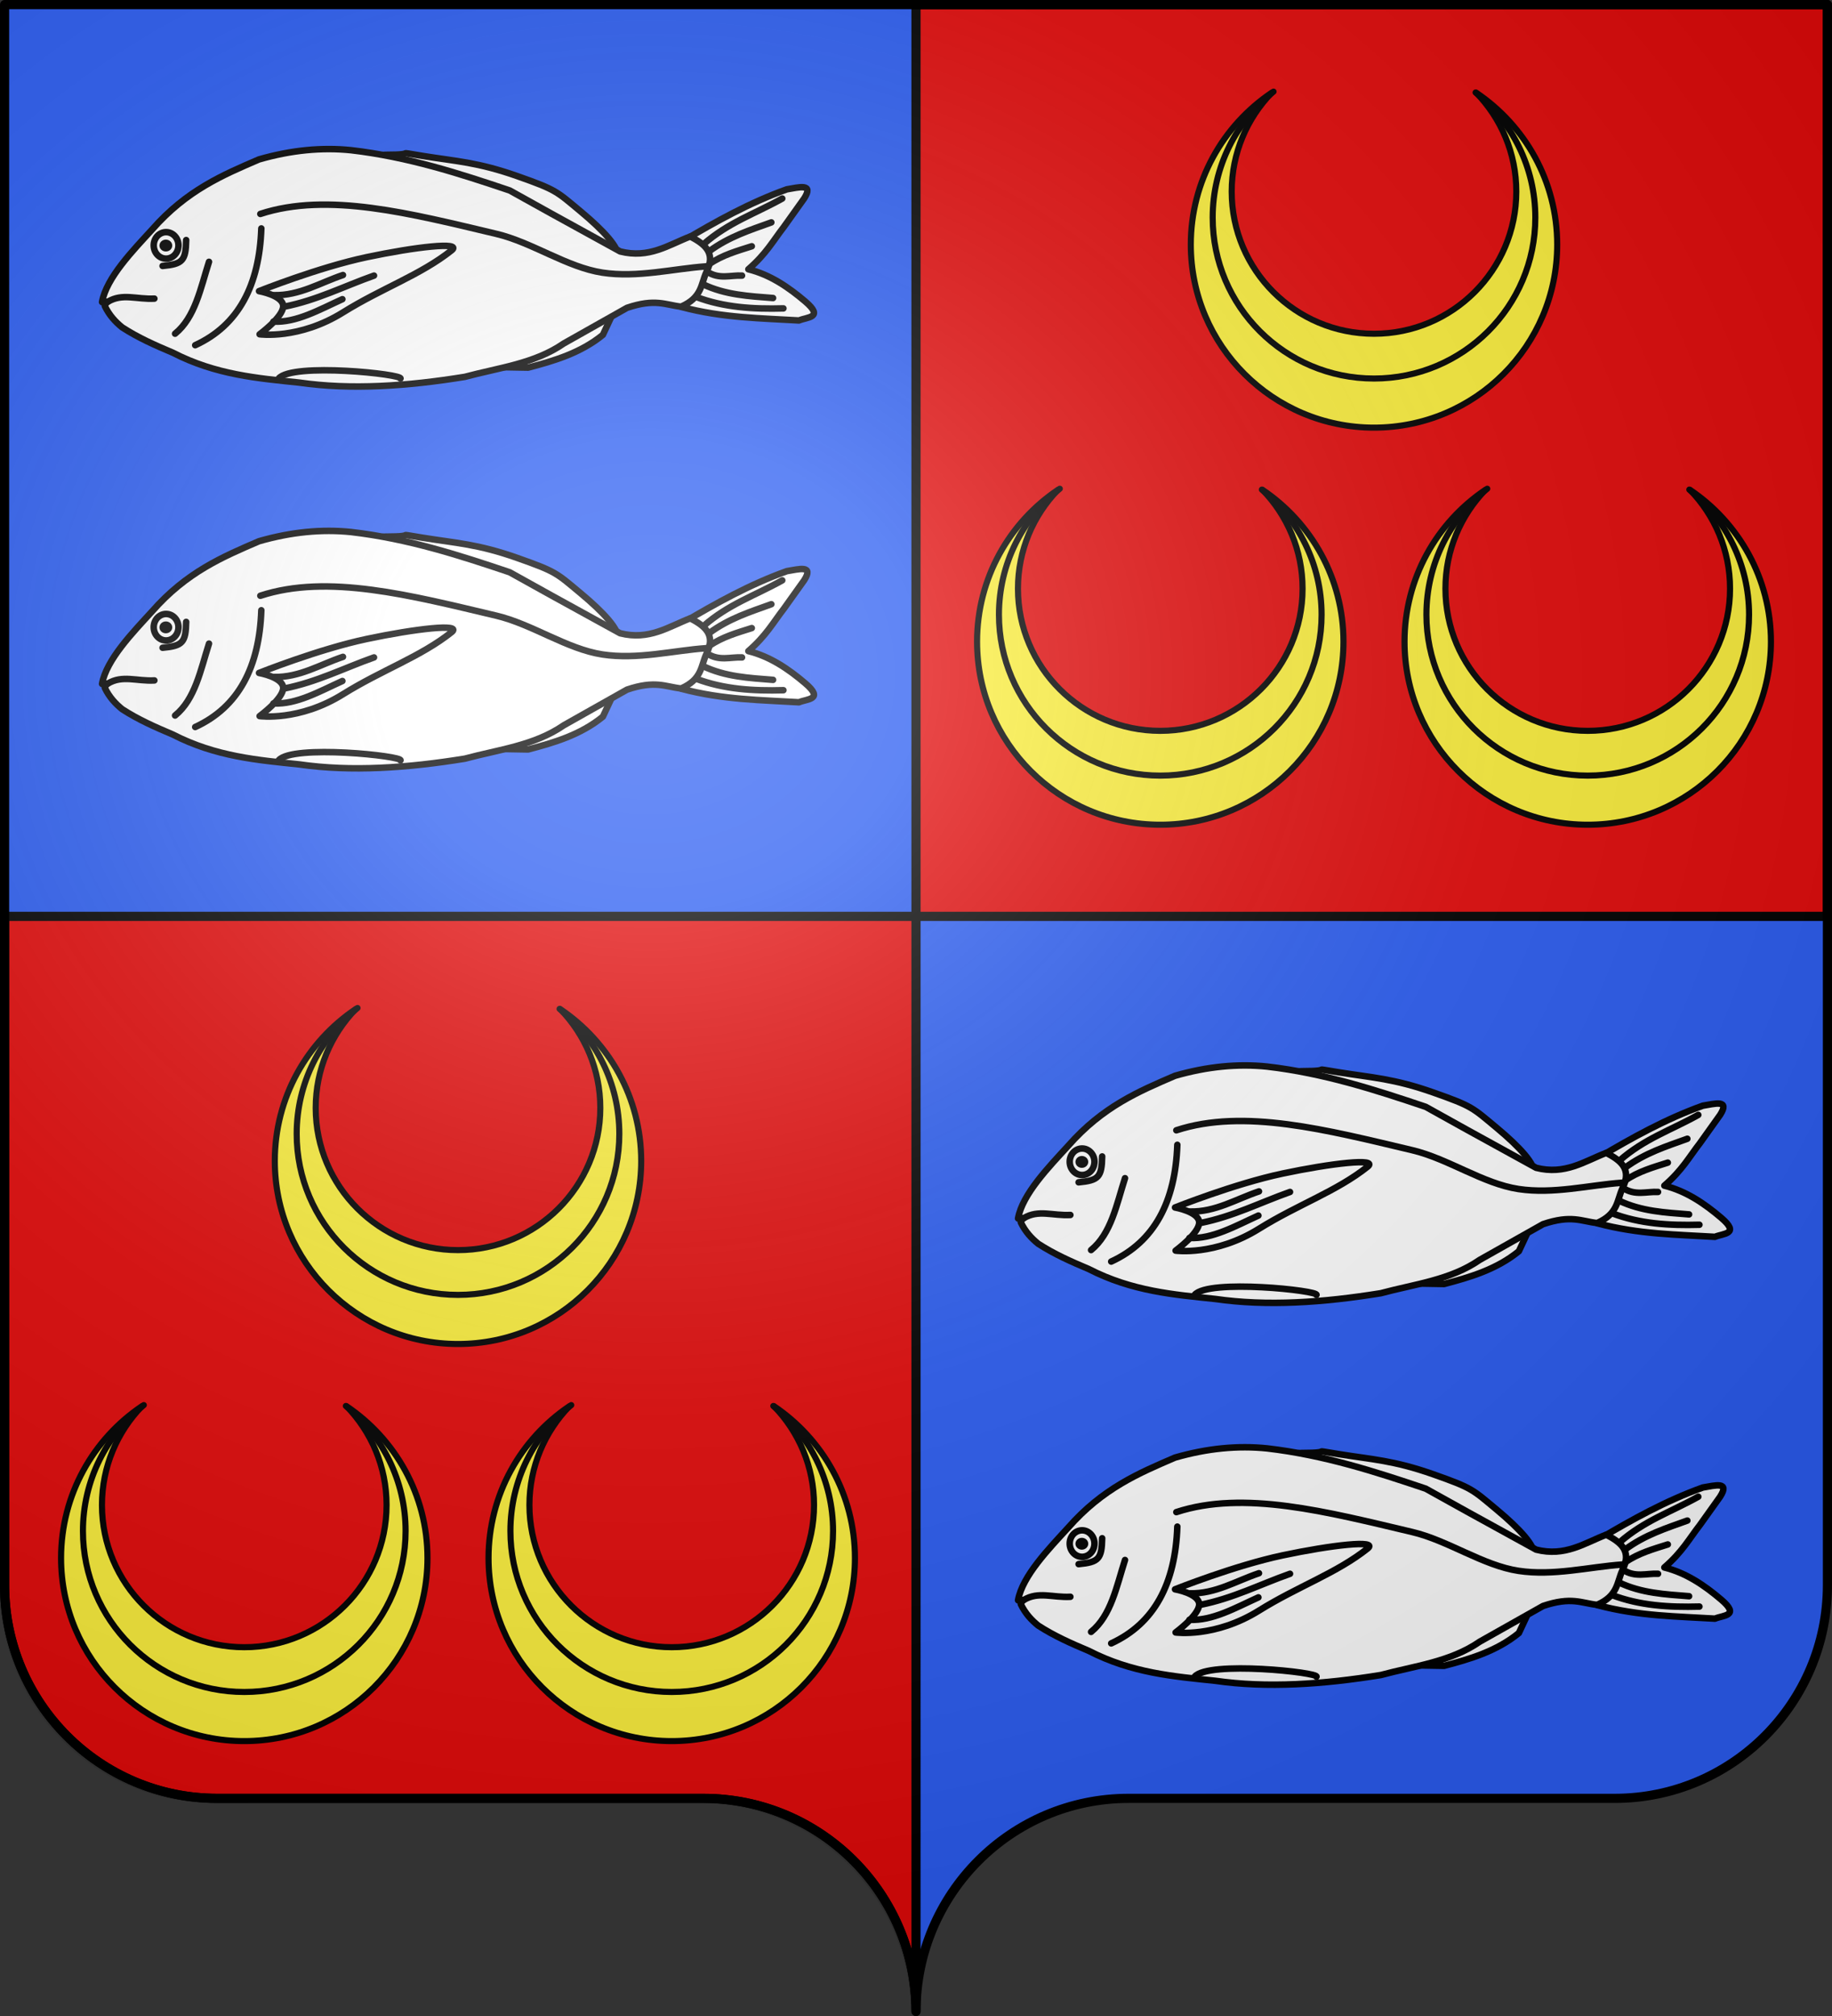
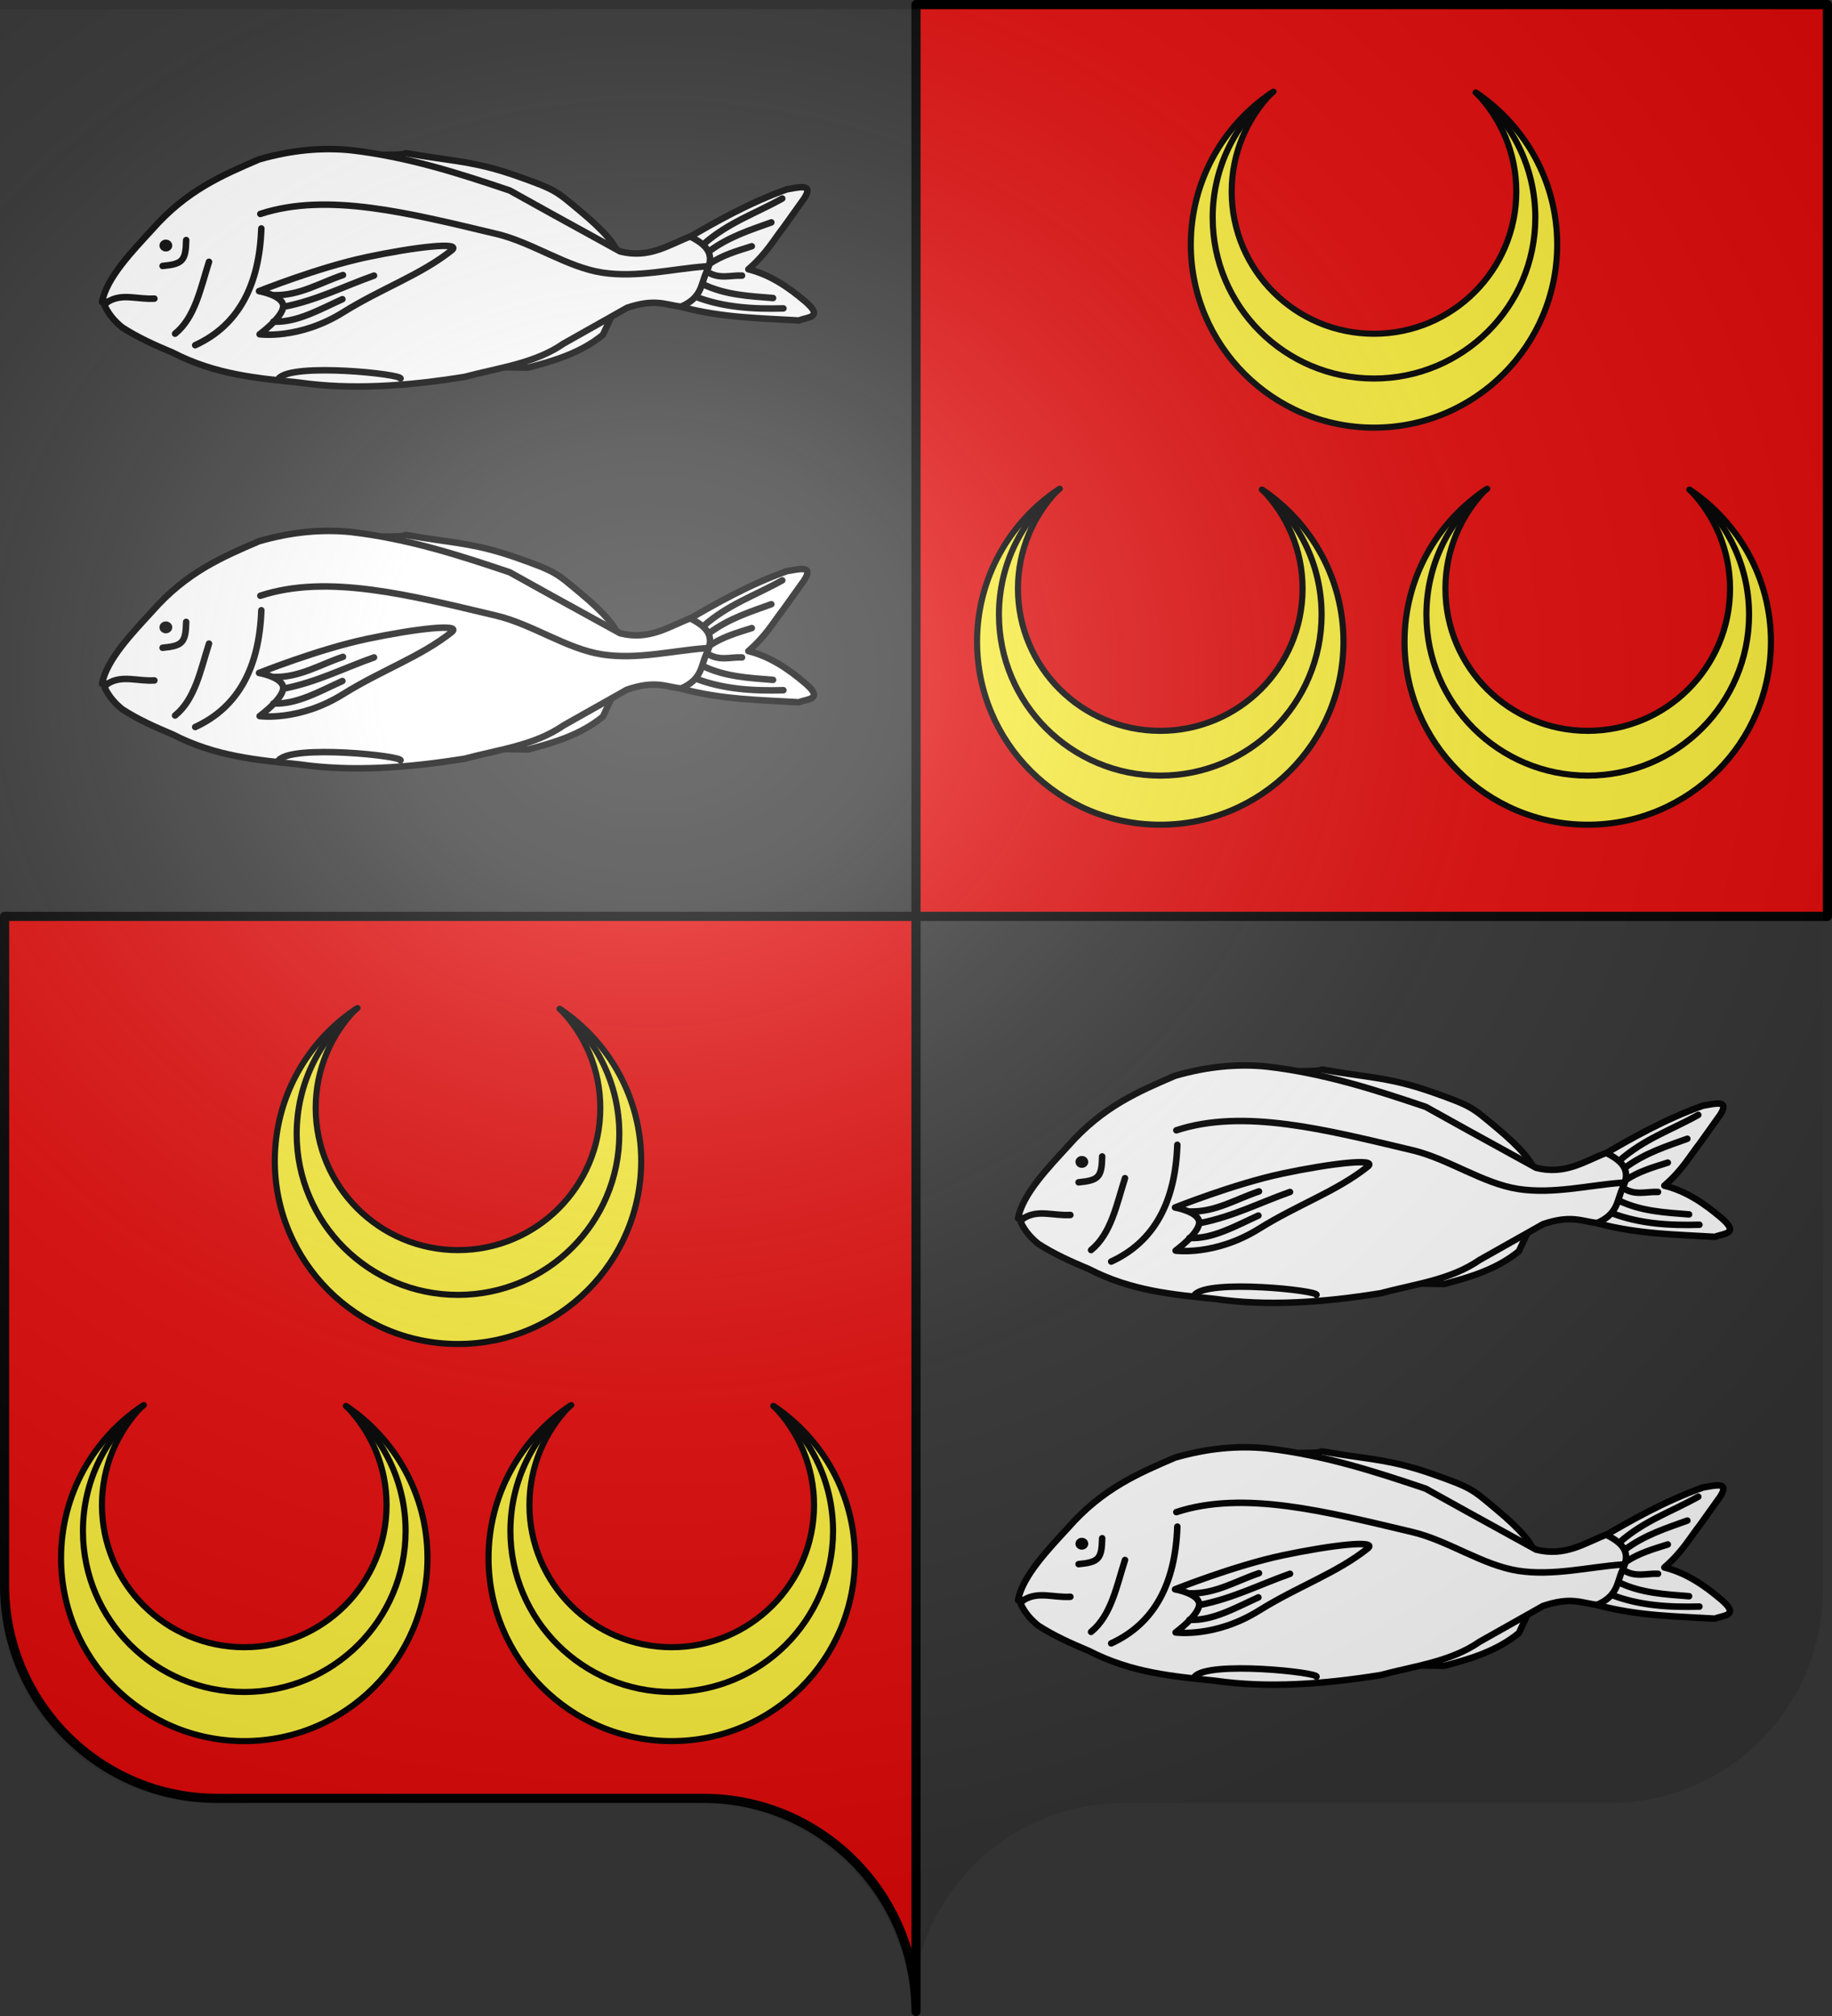
<svg xmlns="http://www.w3.org/2000/svg" xmlns:xlink="http://www.w3.org/1999/xlink" width="600" height="660" version="1.0">
  <rect width="100%" height="100%" fill="#333333" stroke="none" />
  <defs>
    <radialGradient xlink:href="#a" id="d" cx="285.186" cy="200.448" r="300" fx="285.186" fy="200.448" gradientTransform="matrix(1.551 0 0 1.35 -227.894 -51.264)" gradientUnits="userSpaceOnUse" />
    <linearGradient id="a">
      <stop offset="0" style="stop-color:#fff;stop-opacity:.314" />
      <stop offset=".19" style="stop-color:#fff;stop-opacity:.251" />
      <stop offset=".6" style="stop-color:#6b6b6b;stop-opacity:.125" />
      <stop offset="1" style="stop-color:#000;stop-opacity:.125" />
    </linearGradient>
  </defs>
-   <path d="M300 658.5c0-38.505 31.203-69.754 69.65-69.754h159.2c38.447 0 69.65-31.25 69.65-69.754V1.5H1.5v517.492c0 38.504 31.203 69.754 69.65 69.754h159.2c38.447 0 69.65 31.25 69.65 69.753z" style="fill:#2b5df2;fill-opacity:1;fill-rule:nonzero;stroke:none;stroke-width:5;stroke-linecap:round;stroke-linejoin:round;stroke-miterlimit:4;stroke-dashoffset:0;stroke-opacity:1" />
  <path d="M300 1.5V300h298.5V1.5Zm0 298.5H1.5v219c0 38.504 31.21 69.75 69.656 69.75h159.188c38.447 0 69.656 31.246 69.656 69.75Z" style="fill:#e20909;fill-opacity:1;fill-rule:nonzero;stroke:#000;stroke-width:3;stroke-linecap:round;stroke-linejoin:round;stroke-miterlimit:4;stroke-dasharray:none;stroke-dashoffset:0;stroke-opacity:1" />
  <g id="b">
    <path d="M223.623 78.929c10.81-6.387 21.791-12.543 34.086-16.949 3.91-.618 8.963-2.149 5.65 3.013l-6.592 9.228c-3.547 4.576-5.848 8.903-11.675 13.935 7.09 1.763 13.05 5.789 18.643 10.546 6.282 5.374.57 5.067-2.072 6.214-12.206-.747-24.857-.784-38.51-4.425zM151.498 119.982l21.468.376c8.292-2.174 17.144-4.741 24.481-10.734l5.462-11.675zM126.263 50.681c11.723 0 1.46-1.365 12.241.377 10.781 1.742 17.937 2.024 30.884 6.59 12.947 4.567 12.77 4.908 20.903 11.676 7.298 6.074 12.806 12.006 12.053 14.877-4.23 16.127-94.063-33.52-76.08-33.52z" style="fill:#fff;fill-rule:evenodd;stroke:#000;stroke-width:2.131;stroke-linecap:round;stroke-linejoin:round;stroke-miterlimit:4;stroke-dasharray:none;stroke-opacity:1" />
    <path d="M33.423 98.89c1.414-7.952 10.164-16.929 16.384-23.728 11.346-12.927 23.191-17.875 35.027-22.974 10.552-3.04 20.582-3.992 30.13-3.014 18.605 2.156 35.342 7.58 51.976 13.183 6.76 3.787 17.38 9.665 36.157 19.961 9.495 2.41 15.826-2.142 22.975-4.896 4.639 2.451 8.54 5.27 5.272 11.676-1.81 3.94-1.38 8.286-8.286 11.299-5.13-.56-8.406-2.766-17.701.376l-20.715 11.676c-9.66 6.675-21.348 7.938-32.39 10.922-18.968 3.073-37.272 4.32-54.236 1.884-13.658-1.436-27.285-2.513-41.43-9.793-5.703-2.403-11.363-4.895-16.572-8.286-2.178-1.77-4.186-3.88-5.689-7-.117-.243.632-1.19.882-1.313.738-.362-1.664.341-1.784.027z" style="fill:#fff;fill-rule:evenodd;stroke:#000;stroke-width:2.131;stroke-linecap:round;stroke-linejoin:round;stroke-miterlimit:4;stroke-dasharray:none;stroke-opacity:1" />
-     <path d="M-1152.857 513.79a30.714 32.857 0 1 1-61.429 0 30.714 32.857 0 1 1 61.429 0z" style="fill:none;fill-opacity:1;fill-rule:evenodd;stroke:#000;stroke-width:16.166;stroke-linecap:round;stroke-linejoin:round;stroke-miterlimit:4;stroke-dasharray:none;stroke-dashoffset:0;stroke-opacity:1" transform="translate(210.63 12.518) scale(.132)" />
    <path d="M-1152.857 513.79a30.714 32.857 0 1 1-61.429 0 30.714 32.857 0 1 1 61.429 0z" style="fill:#000;fill-opacity:1;fill-rule:evenodd;stroke:none;stroke-width:33.689;stroke-linecap:round;stroke-linejoin:round;stroke-miterlimit:4;stroke-dasharray:none;stroke-dashoffset:0;stroke-opacity:1" transform="matrix(.068 0 0 .059 134.801 50.076)" />
    <path d="M85.262 70.04c22.077-7.262 49.273-.109 77.325 6.53 11.692 2.766 23.07 10.921 34.734 12.695 11.425 1.739 23.145-1.286 33.835-2.05" style="fill:none;fill-rule:evenodd;stroke:#000;stroke-width:2.131;stroke-linecap:round;stroke-linejoin:round;stroke-miterlimit:4;stroke-dasharray:none;stroke-opacity:1" />
    <path d="M84.834 95.312s19.443-7.768 35.215-11.11c15.772-3.343 31.55-5.19 27.87-2.26-10.15 8.081-22.806 12.373-35.591 20.338-14.394 8.967-27.306 7.156-27.306 7.156s7.768-5.697 7.721-9.228c-.047-3.53-7.91-4.896-7.91-4.896zM35.306 98.796c4.802-2.9 9.47-.716 15.254-1.036M85.587 74.786c-.652 18.58-7.448 31.698-21.657 38.228M68.45 85.708c-2.769 8.664-4.541 18.2-11.11 23.54" style="fill:none;fill-rule:evenodd;stroke:#000;stroke-width:2.131;stroke-linecap:round;stroke-linejoin:round;stroke-miterlimit:4;stroke-dasharray:none;stroke-opacity:1" />
    <path d="M89.73 96.63c8.334.207 15.162-4.105 22.598-6.59M89.542 105.293c7.532.396 15.065-3.926 22.598-7.344M93.12 100.397c10.651-2.1 19.62-6.727 29.377-10.17M91.236 123.936c4.436-5.343 40.93-1.407 39.924 0M230.403 79.964c8.177-7.184 16.953-10.017 25.8-14.97M232.192 82.318c6.637-4.902 13.554-7.016 20.432-9.51M232.286 86.461c4.302-2.975 9.15-4.313 13.935-5.838M227.955 97.195c9.1 3.465 18.776 4.042 28.624 3.767M230.214 93.052c7.322 3.527 15.167 3.91 22.975 4.52M231.533 88.91c4.03 2.656 7.68 1.123 11.487 1.318" style="fill:none;fill-rule:evenodd;stroke:#000;stroke-width:2.131;stroke-linecap:round;stroke-linejoin:round;stroke-miterlimit:4;stroke-dasharray:none;stroke-opacity:1" />
    <path d="M60.973 78.594c-.133 6.781-1.152 7.844-7.721 8.474" style="display:inline;fill:none;fill-rule:evenodd;stroke:#000;stroke-width:2.131;stroke-linecap:round;stroke-linejoin:round;stroke-miterlimit:4;stroke-dasharray:none;stroke-opacity:1" />
  </g>
  <use xlink:href="#b" width="600" height="660" transform="translate(0 125)" />
  <use xlink:href="#b" width="600" height="660" transform="translate(300 300)" />
  <use xlink:href="#b" width="600" height="660" transform="translate(300 425)" />
  <g id="c">
    <path d="M346.547 160.319C330.537 171.084 320 189.355 320 210.068c0 33.08 26.883 59.932 60 59.932 33.117 0 60-26.852 60-59.932 0-20.704-10.55-38.964-26.547-49.73 8.128 8.38 13.155 19.793 13.155 32.374 0 25.698-20.88 46.555-46.608 46.555-25.727 0-46.608-20.857-46.608-46.555 0-12.589 5.018-24.01 13.155-32.393z" style="fill:#fcef3c;fill-opacity:1;fill-rule:evenodd;stroke:#000;stroke-width:2;stroke-linecap:round;stroke-linejoin:round;stroke-miterlimit:4;stroke-dasharray:none;stroke-dashoffset:0;stroke-opacity:1" />
    <path d="M413.268 160.29c11.936 9.665 19.568 24.416 19.568 40.933 0 29.09-23.67 52.7-52.836 52.7-29.165 0-52.836-23.61-52.836-52.7 0-16.684 7.786-31.565 19.93-41.223" style="fill:none;fill-opacity:1;fill-rule:evenodd;stroke:#000;stroke-width:2;stroke-linecap:round;stroke-linejoin:round;stroke-miterlimit:4;stroke-dasharray:none;stroke-dashoffset:0;stroke-opacity:1" />
  </g>
  <use xlink:href="#c" width="600" height="660" style="fill:#fcef3c" transform="translate(140)" />
  <use xlink:href="#c" width="600" height="660" style="fill:#fcef3c" transform="translate(70 -130)" />
  <use xlink:href="#c" width="600" height="660" style="fill:#fcef3c" transform="translate(-300 300)" />
  <use xlink:href="#c" width="600" height="660" style="fill:#fcef3c" transform="translate(-160 300)" />
  <use xlink:href="#c" width="600" height="660" style="fill:#fcef3c" transform="translate(-230 170)" />
  <path d="M1.5 1.5V518.99c0 38.505 31.203 69.755 69.65 69.755h159.2c38.447 0 69.65 31.25 69.65 69.754 0-38.504 31.203-69.754 69.65-69.754h159.2c38.447 0 69.65-31.25 69.65-69.755V1.5Z" style="fill:url(#d);fill-opacity:1;fill-rule:evenodd;stroke:none;stroke-width:3;stroke-linecap:butt;stroke-linejoin:miter;stroke-miterlimit:4;stroke-dasharray:none;stroke-opacity:1" transform="translate(-1.5 1.5)" />
-   <path d="M300 658.5c0-38.504 31.203-69.754 69.65-69.754h159.2c38.447 0 69.65-31.25 69.65-69.753V1.5H1.5v517.493c0 38.504 31.203 69.753 69.65 69.753h159.2c38.447 0 69.65 31.25 69.65 69.754z" style="fill:none;fill-opacity:1;fill-rule:nonzero;stroke:#000;stroke-width:3;stroke-linecap:round;stroke-linejoin:round;stroke-miterlimit:4;stroke-dasharray:none;stroke-dashoffset:0;stroke-opacity:1" />
</svg>